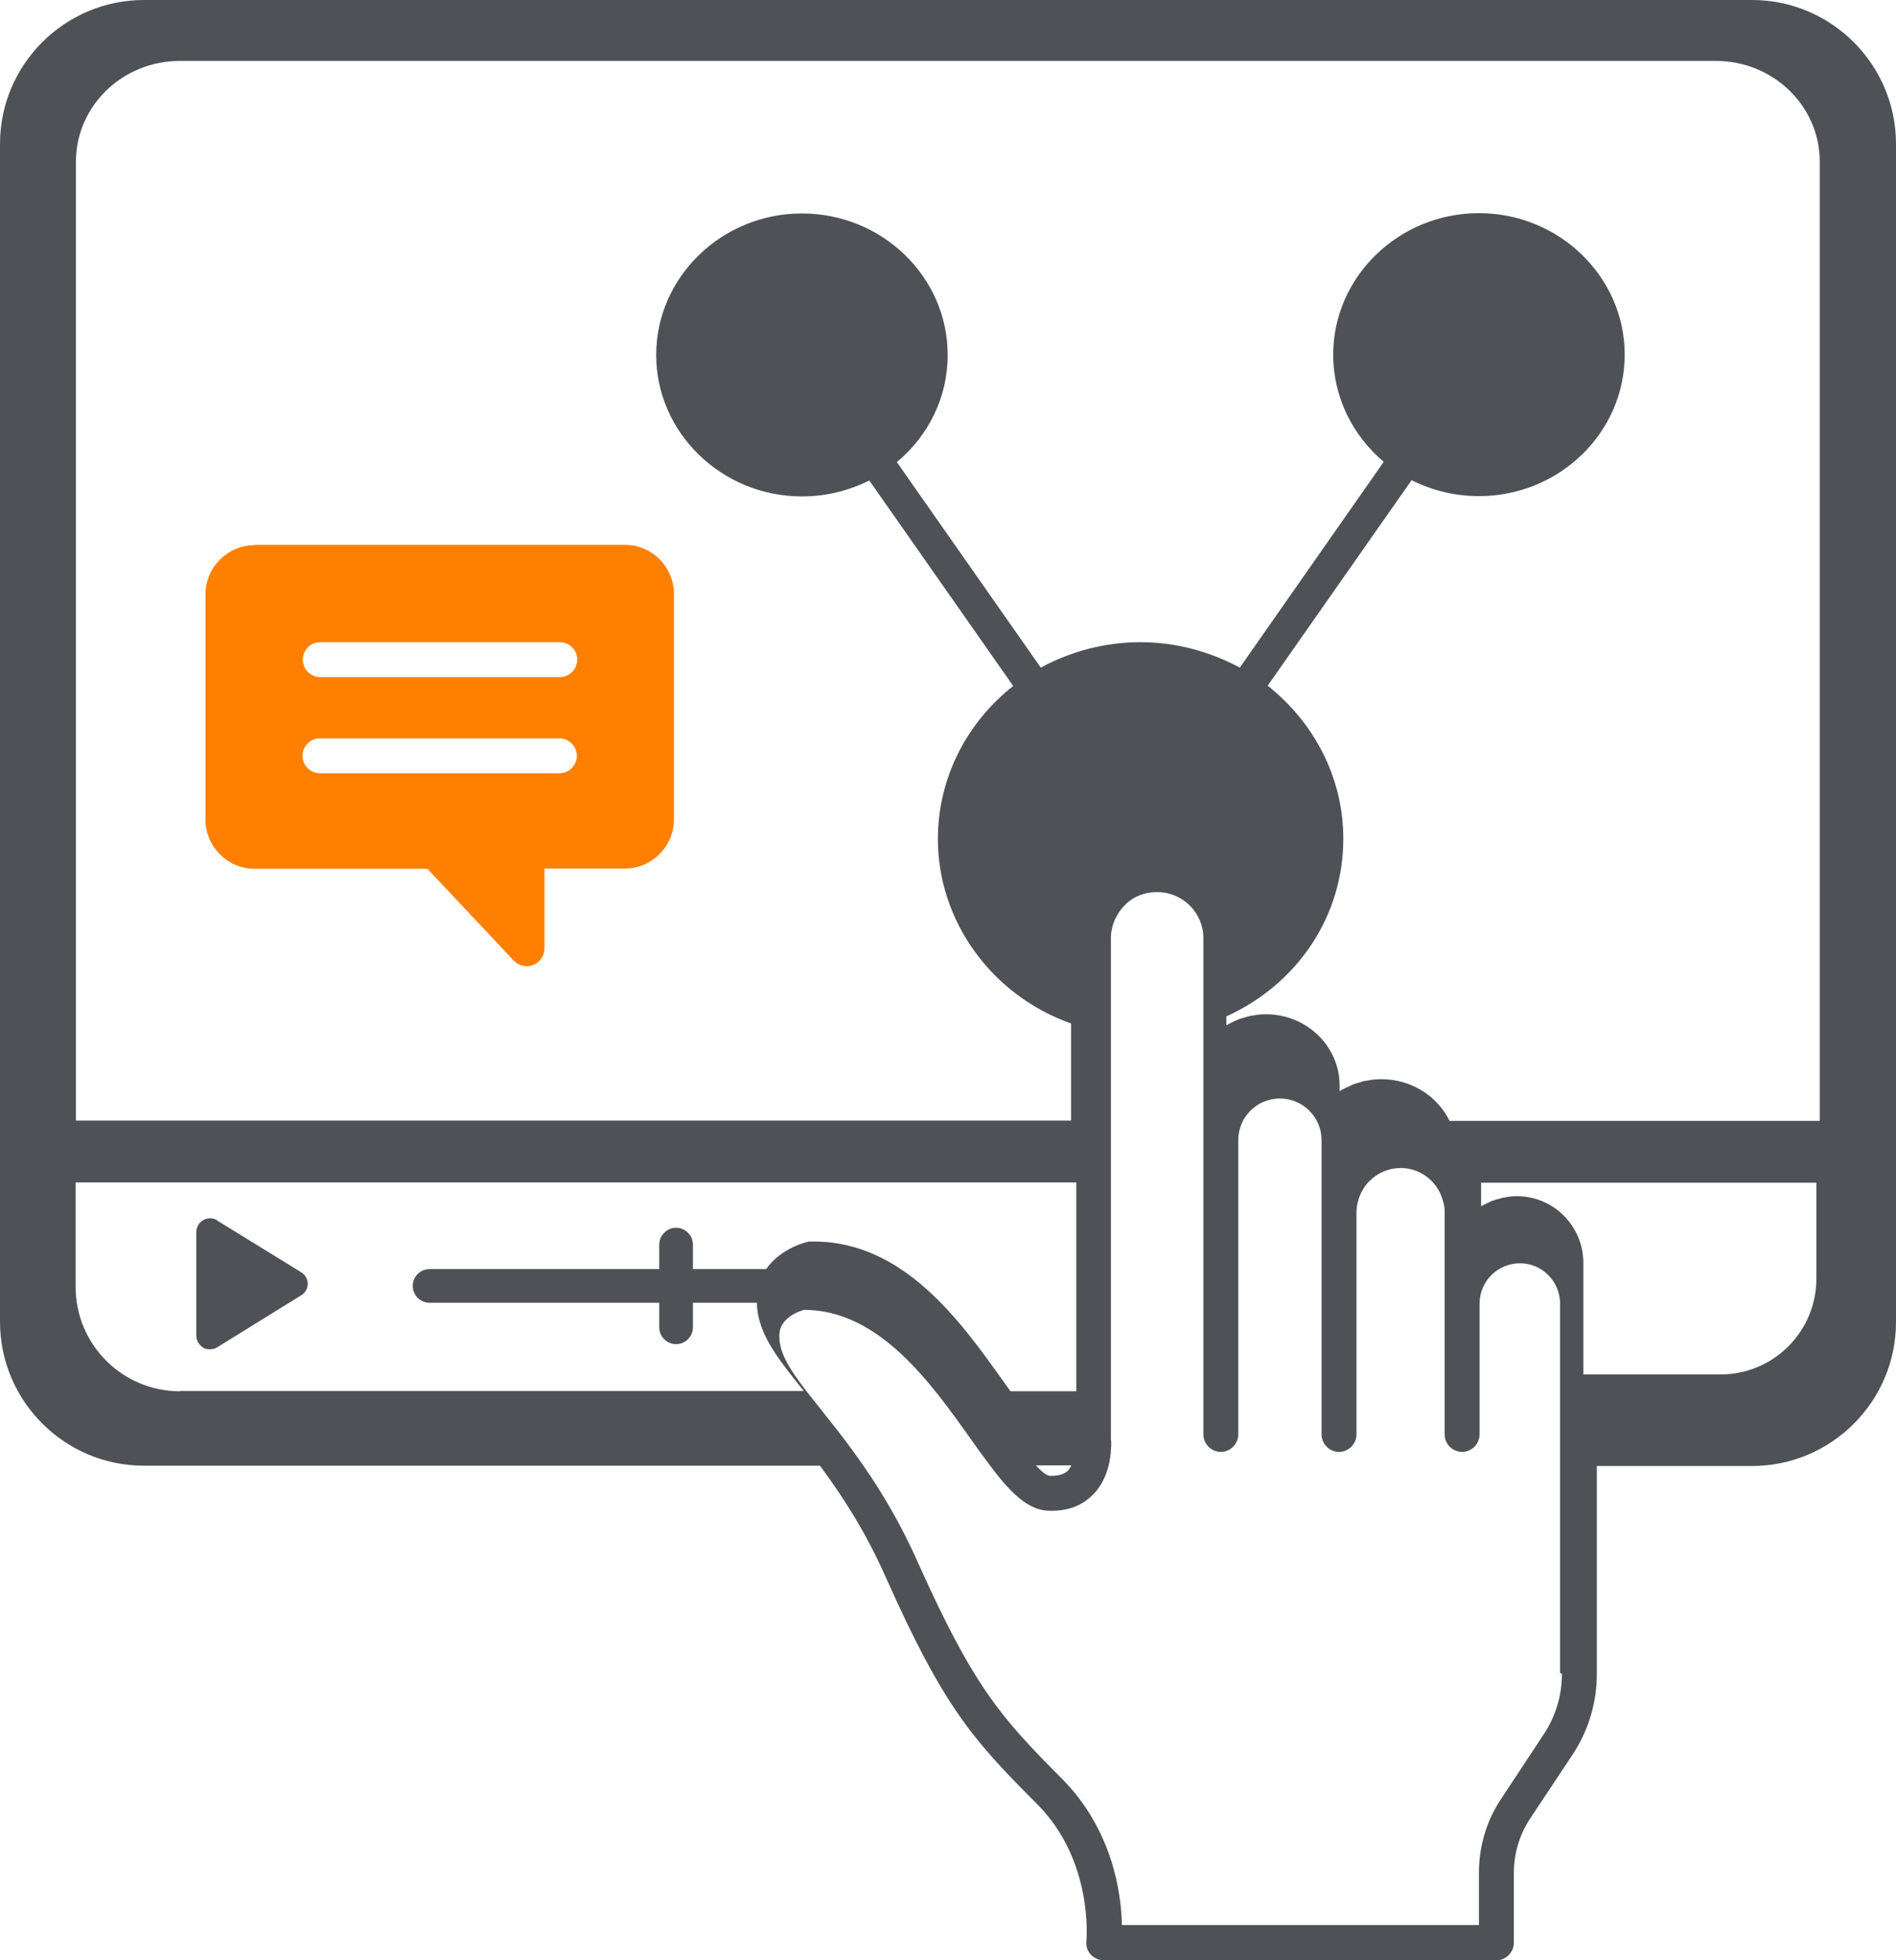
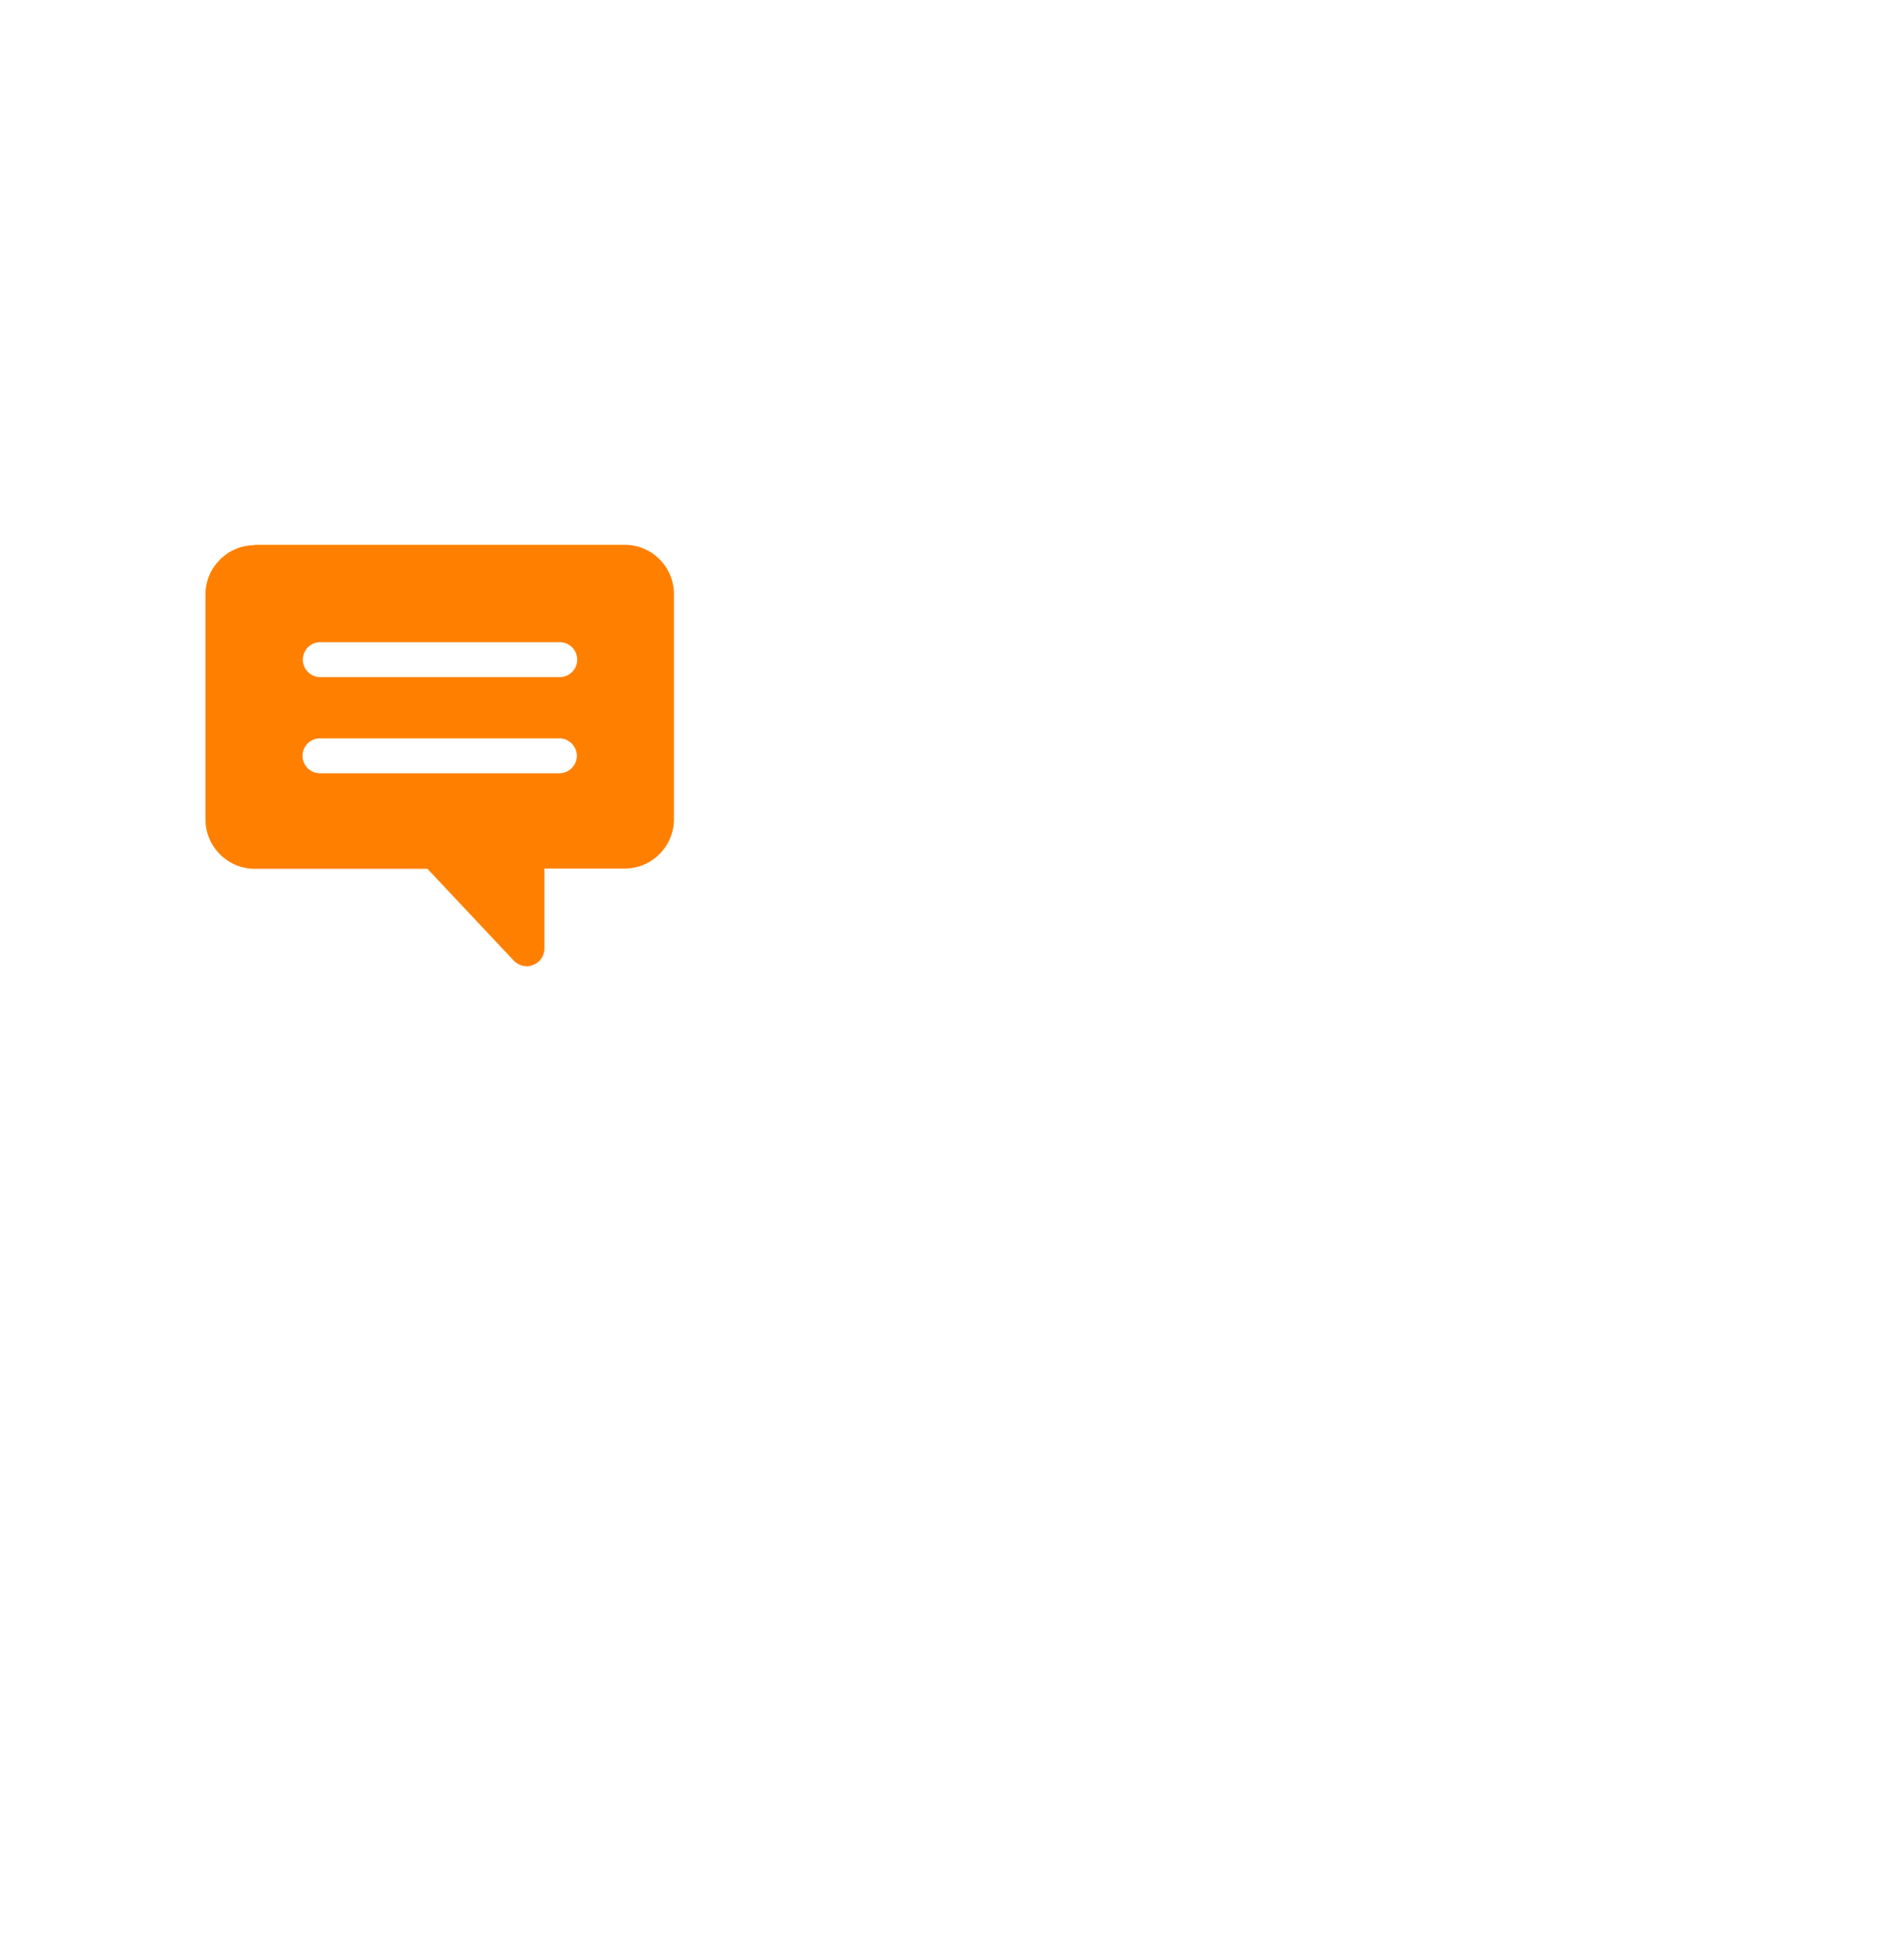
<svg xmlns="http://www.w3.org/2000/svg" id="Layer_2" viewBox="0 0 61.92 64">
  <defs>
    <style>.cls-1{fill:#ff8000;}.cls-2{fill:#4e5256;}</style>
  </defs>
  <g id="Layer_1-2">
-     <path class="cls-2" d="M57.23,0H4.7C2.11,0,0,2.11,0,4.7v38.46c0,2.59,2.11,4.7,4.7,4.7h22.08c.69.94,1.47,2.1,2.16,3.67,1.9,4.25,2.83,5.27,4.93,7.38,1.85,1.85,1.61,4.44,1.61,4.46-.02.17.03.33.14.45.11.12.27.19.43.19h12.82c.31,0,.57-.26.57-.57v-2.28c0-.63.18-1.24.52-1.76l1.4-2.11c.51-.77.79-1.68.79-2.63v-6.79h5.07c2.59,0,4.7-2.11,4.7-4.7V4.7C61.92,2.11,59.81,0,57.22,0h0ZM5.88,45.43c-1.88,0-3.41-1.52-3.41-3.41v-3.41h32.68v6.82h-2.15c-.08-.11-.16-.23-.25-.35-1.37-1.92-3.23-4.54-6.17-4.54-.05,0-.1,0-.15,0-.04,0-.91.19-1.41.9h-2.39v-.8c0-.3-.25-.55-.55-.55s-.55.25-.55.55v.8h-7.5c-.31,0-.55.25-.55.55s.24.55.55.55h7.5v.8c0,.31.25.55.55.55s.55-.24.55-.55v-.8h2.09c0,.16.02.32.06.49.18.78.75,1.49,1.47,2.39H5.88ZM34.99,47.85c-.03.06-.07.12-.11.17-.13.12-.33.18-.59.17-.08,0-.22-.08-.46-.34h1.16ZM51.01,54.65c0,.72-.21,1.41-.6,1.99l-1.4,2.12c-.47.71-.71,1.54-.71,2.39v1.71h-11.66c-.02-1.03-.3-3.1-1.95-4.77-1.99-2-2.87-2.97-4.69-7.02-.8-1.81-1.69-3.1-2.47-4.13-.25-.33-.5-.63-.72-.92-.67-.83-1.19-1.49-1.32-2.06-.05-.24-.05-.43,0-.59h0c.15-.4.63-.56.77-.6,2.45.01,4.12,2.36,5.46,4.24.15.22.29.41.44.61.65.89,1.3,1.69,2.08,1.71.74.03,1.17-.25,1.42-.49.54-.51.61-1.26.62-1.49.02-.19.01-.34,0-.34v-16.38c0-.39.16-.77.45-1.07.27-.28.64-.43,1.06-.43.84,0,1.51.68,1.51,1.5v16.21c0,.31.26.57.57.57s.57-.26.57-.57v-9.61c0-.76.61-1.36,1.36-1.36s1.36.61,1.36,1.36v9.61c0,.31.26.57.57.57s.57-.26.57-.57v-7.26c0-.12.02-.24.06-.39.07-.24.19-.45.36-.62.28-.28.63-.43,1.03-.43.63,0,1.2.43,1.37,1.06.05.14.06.26.06.38v7.26c0,.31.26.57.57.57s.57-.26.57-.57v-4.27c0-.74.6-1.32,1.32-1.32s1.31.59,1.31,1.32v12.06h0ZM59.32,41.75c0,1.73-1.4,3.13-3.13,3.13h-4.48v-3.64c0-1.2-.97-2.18-2.17-2.18-.13,0-.27.01-.39.04-.04,0-.07.01-.11.02-.1.03-.2.05-.29.09-.03,0-.05.01-.08.03-.1.05-.2.09-.3.15v-.77h10.95v3.13h0ZM59.44,36.6h-12.1c-.4-.82-1.26-1.36-2.22-1.36-.15,0-.3.01-.44.04l-.13.02c-.1.03-.21.06-.3.09-.04.01-.09.03-.12.05-.12.05-.25.11-.36.18,0,0-.01,0-.02.01v-.18c0-1.29-1.08-2.33-2.4-2.33-.15,0-.29.01-.43.04-.04,0-.08.01-.12.02-.1.03-.21.06-.31.09-.04.01-.07.03-.1.04-.12.05-.23.11-.34.17v-.29c2.33-1.06,3.82-3.28,3.82-5.8,0-2.02-.97-3.81-2.47-5l4.7-6.71c.66.33,1.4.52,2.2.52,2.63,0,4.76-2.08,4.76-4.62s-2.14-4.62-4.76-4.62-4.76,2.08-4.76,4.62c0,1.39.64,2.65,1.65,3.5l-4.7,6.72c-.97-.52-2.07-.83-3.25-.83s-2.29.31-3.25.83l-4.7-6.71c1.02-.85,1.66-2.1,1.66-3.5,0-2.55-2.14-4.62-4.76-4.62s-4.76,2.08-4.76,4.62,2.14,4.62,4.76,4.62c.79,0,1.54-.19,2.2-.52l4.7,6.71c-1.5,1.18-2.46,2.98-2.46,5,0,2.69,1.77,5.11,4.35,6.02v3.17H2.48V5.28c0-1.82,1.52-3.29,3.39-3.29h50.17c1.87,0,3.39,1.47,3.39,3.29v31.32h0Z" />
-     <path class="cls-2" d="M7.1,39.85c-.14-.09-.32-.09-.46-.01-.14.08-.23.23-.23.4v3.37c0,.16.09.31.23.4.07.04.14.05.22.05.08,0,.17-.02.24-.07l2.73-1.69c.14-.08.22-.23.22-.38s-.08-.3-.22-.38l-2.73-1.68Z" />
    <path class="cls-1" d="M8.32,17.8c-.88,0-1.61.72-1.61,1.61v7.35c0,.89.73,1.61,1.61,1.61h5.64l2.82,3c.11.11.26.18.42.18.07,0,.14-.01.21-.04.22-.08.37-.3.37-.54v-2.61h2.63c.88,0,1.6-.72,1.6-1.61v-7.35c0-.89-.72-1.61-1.6-1.61h-12.08ZM9.88,24.68c0-.31.25-.57.57-.57h7.82c.31,0,.57.26.57.57s-.26.57-.57.57h-7.82c-.32,0-.57-.26-.57-.57ZM18.28,22.11h-7.82c-.32,0-.57-.26-.57-.57s.25-.57.57-.57h7.82c.31,0,.57.25.57.57s-.26.57-.57.57Z" />
  </g>
</svg>